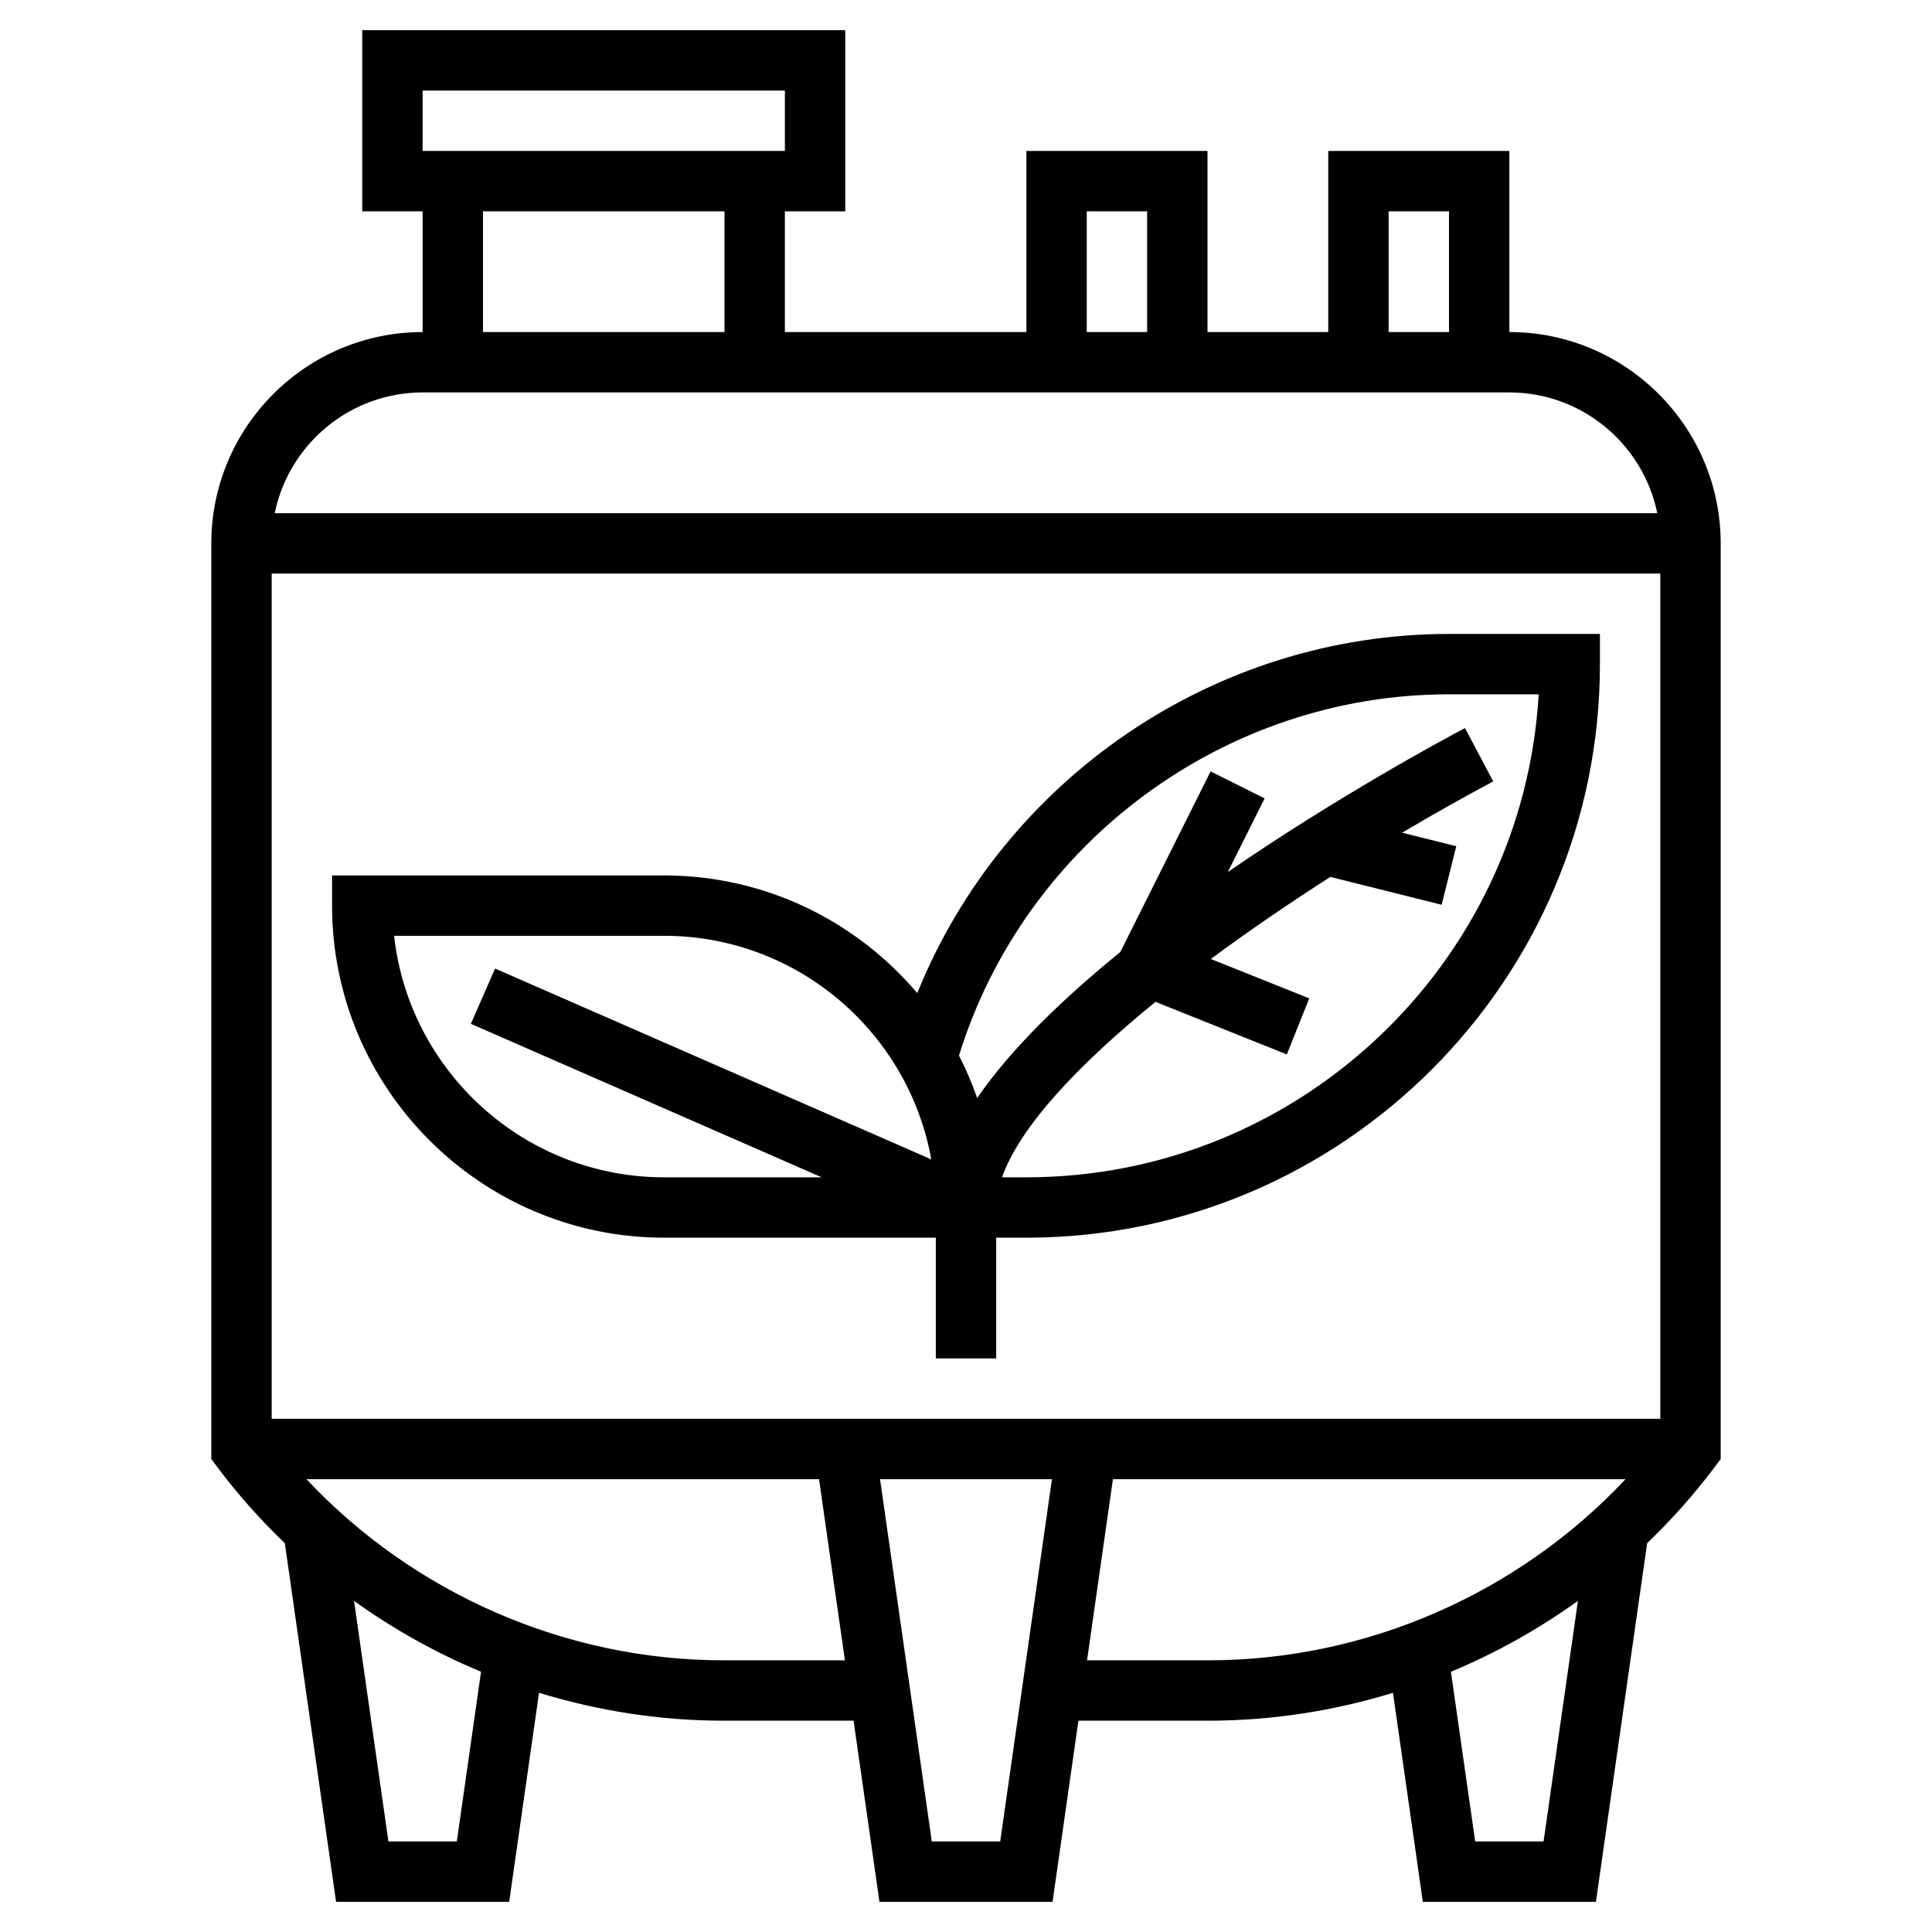
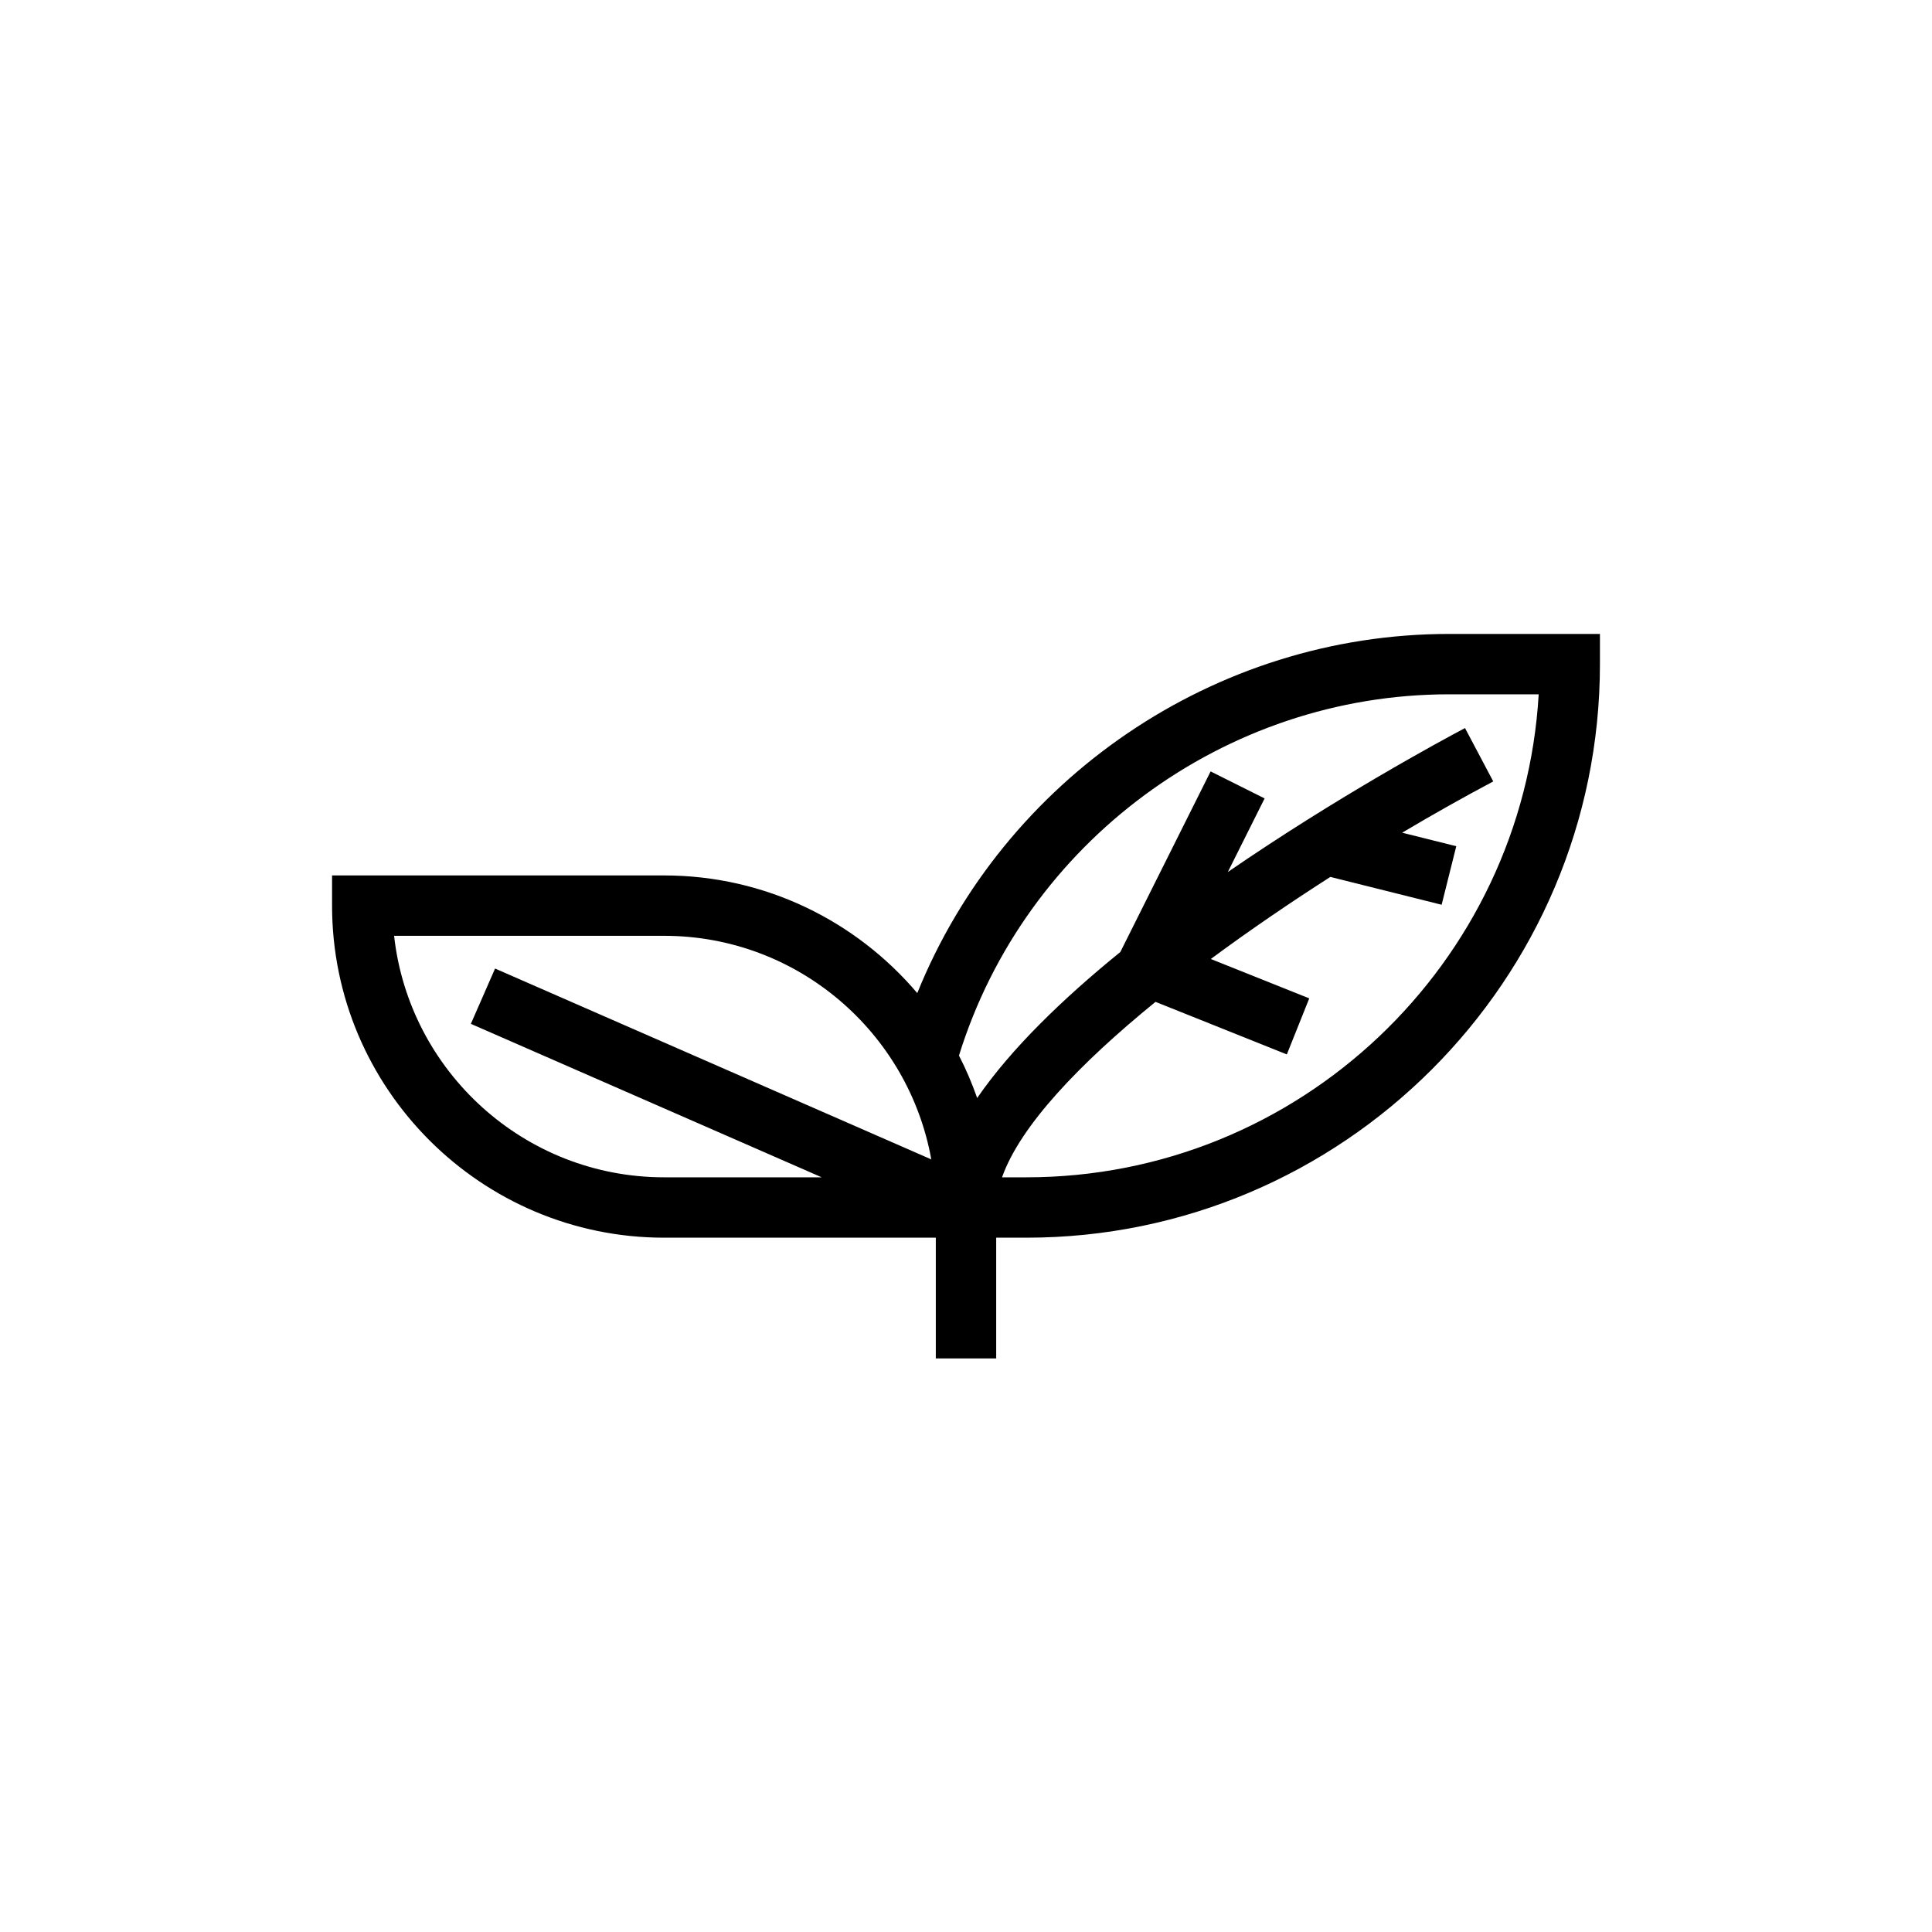
<svg xmlns="http://www.w3.org/2000/svg" id="Layer_5" enable-background="new 0 0 64 64" height="512" viewBox="0 0 64 64" width="512">
  <g>
-     <path d="m50 11v-6h-6v6h-4v-6h-6v6h-8v-4h2v-6h-16v6h2v4c-3.86 0-7 3.141-7 7v30.333l.199.266c.678.907 1.43 1.746 2.236 2.521l1.698 11.88h5.734l.989-6.924c1.965.603 4.024.924 6.115.924h4.305l.857 6h5.734l.857-6h4.305c2.091 0 4.15-.321 6.115-.924l.989 6.924h5.734l1.697-11.88c.806-.776 1.558-1.615 2.236-2.521l.2-.266v-30.333c0-3.859-3.14-7-7-7zm-4-4h2v4h-2zm-10 0h2v4h-2zm-22-4h12v2h-12zm10 4v4h-8v-4zm-10 6h36c2.414 0 4.434 1.721 4.899 4h-45.798c.465-2.279 2.485-4 4.899-4zm1.133 48h-2.266l-1.139-7.969c1.309.941 2.721 1.729 4.207 2.348zm8.838-6c-5.24 0-10.264-2.214-13.82-6h16.981l.857 6zm9.162 6h-2.266l-1.714-12h5.694zm18 0h-2.266l-.803-5.621c1.486-.619 2.898-1.407 4.207-2.348zm-11.104-6h-4.019l.857-6h16.981c-3.555 3.786-8.58 6-13.819 6zm14.971-8h-46v-28h46z" />
    <path d="m22 41h9v4h2v-4h1c10.477 0 19-8.523 19-19v-1h-5c-7.773 0-14.748 4.807-17.614 11.898-2.019-2.381-5.027-3.898-8.386-3.898h-11v1c0 6.065 4.935 11 11 11zm26-18h2.971c-.52 8.91-7.933 16-16.971 16h-.806c.599-1.701 2.565-3.763 5.084-5.812l4.35 1.741.743-1.857-3.261-1.304c1.271-.942 2.619-1.86 3.96-2.719l3.686.922.485-1.939-1.793-.448c1.057-.627 2.079-1.201 3.018-1.698l-.936-1.768c-.784.415-4.227 2.273-7.857 4.769l1.219-2.438-1.789-.895-2.991 5.983c-1.903 1.545-3.616 3.2-4.742 4.836-.17-.485-.37-.955-.603-1.406 2.191-7.063 8.805-11.967 16.233-11.967zm-26 8c4.418 0 8.095 3.202 8.85 7.406l-14.45-6.322-.802 1.832 11.622 5.084h-5.22c-4.625 0-8.446-3.506-8.945-8z" />
  </g>
</svg>